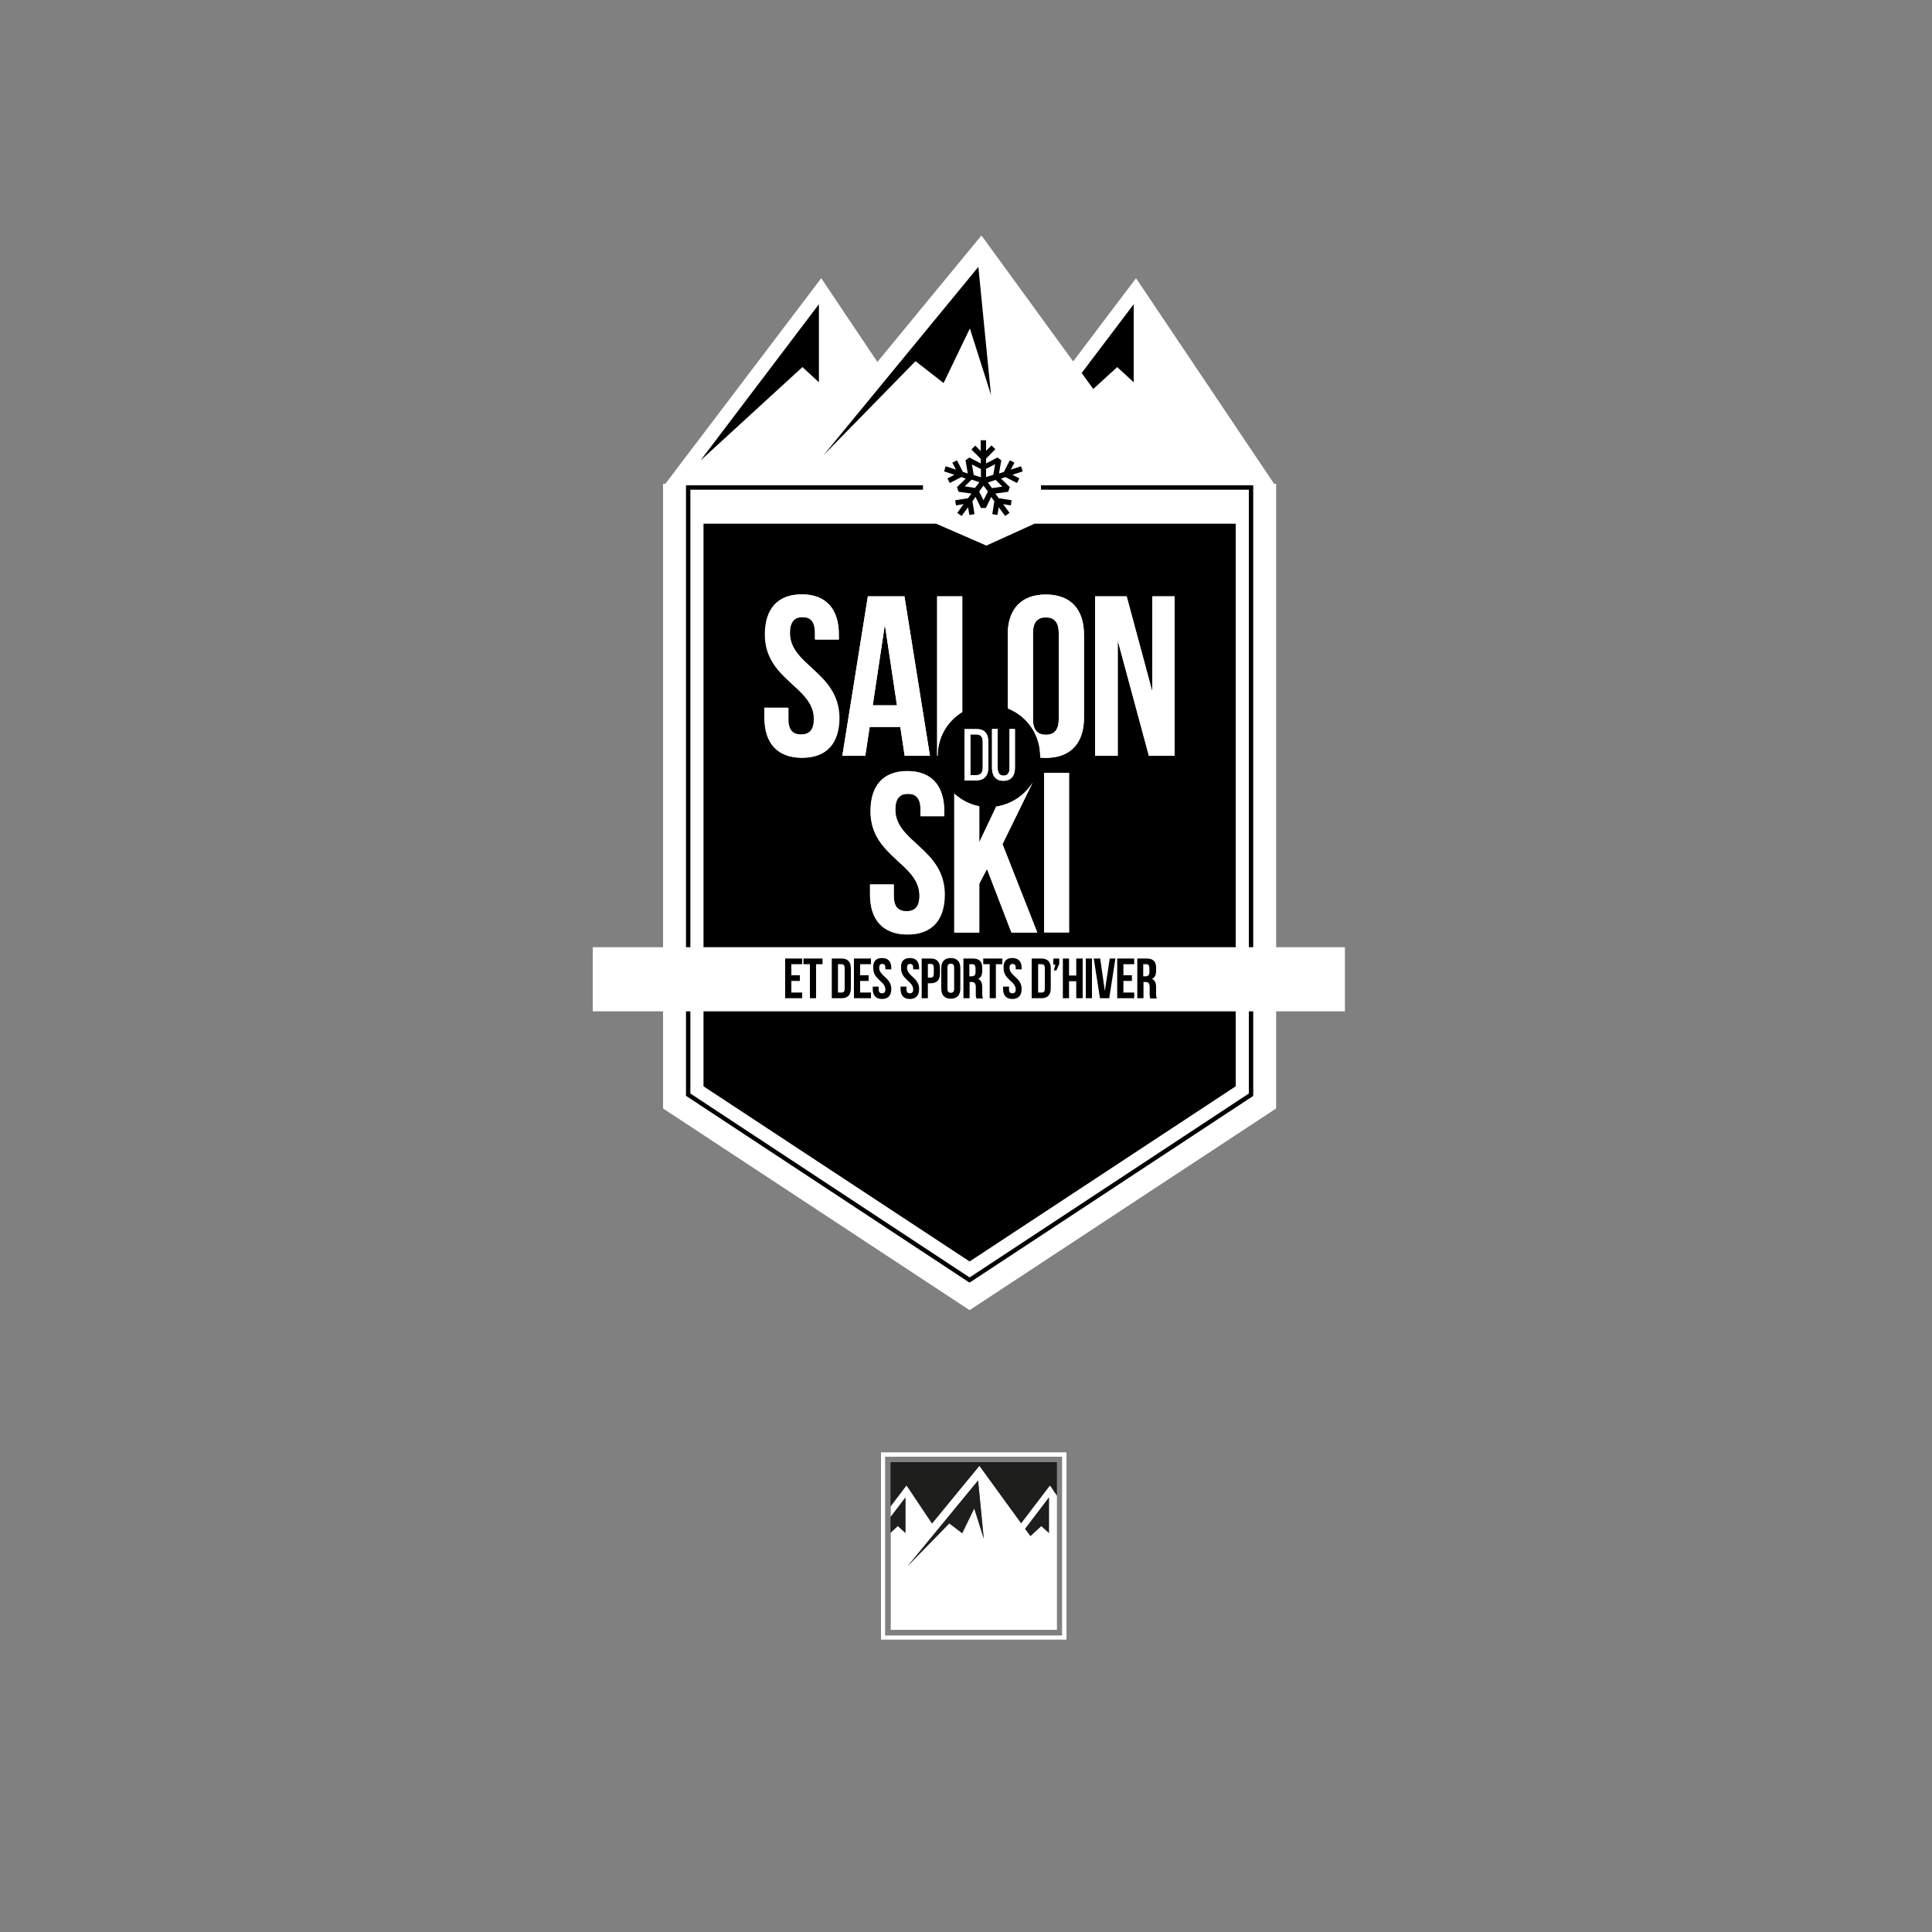
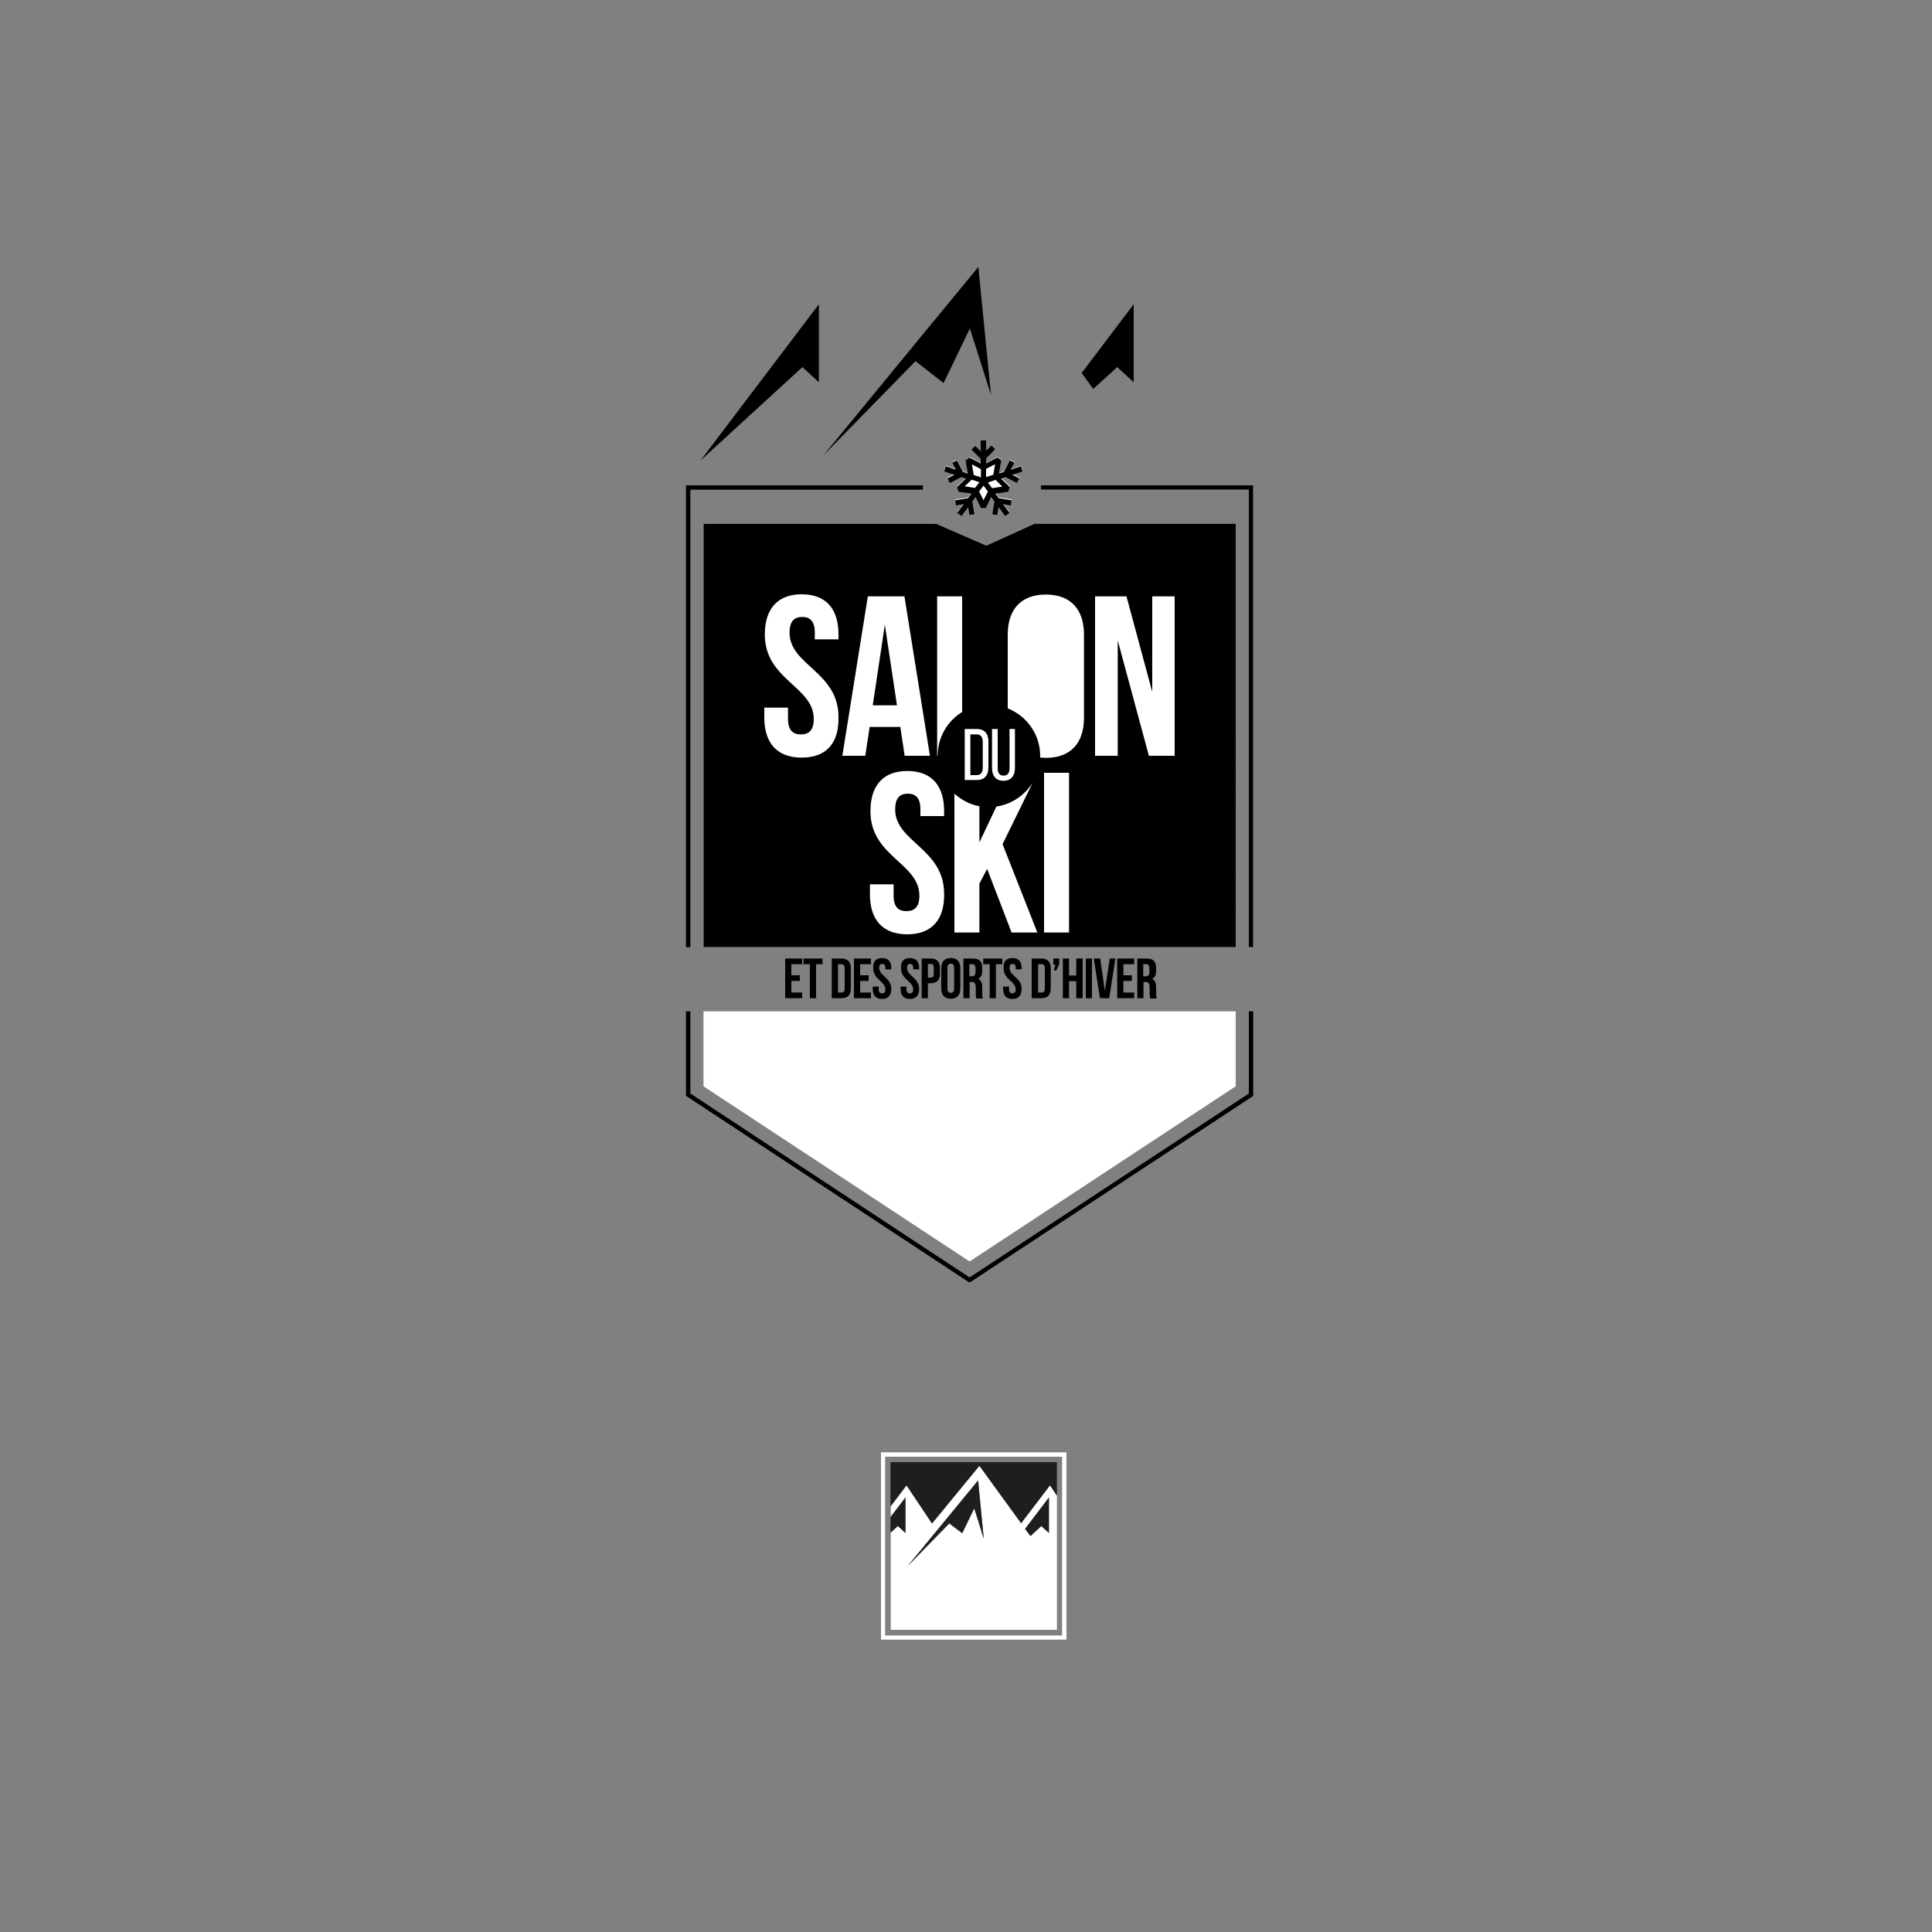
<svg xmlns="http://www.w3.org/2000/svg" viewBox="0 0 750 750">
  <rect x="0" y="0" width="750" height="750" fill="#808080" stroke="none" />
  <path fill="#1E1E1C" d="M361.8 591.5l18.4-22.4 16.2 22.3 11.2-14.7 2.7 4v-13.1h-64.6v17.2l6.2-8.1z" />
  <path fill="#FFF" d="M351.5 581.3v13.8l-2.9-2.7-2.8 2.6v37.7h64.5v-52l-2.7-4-11.2 14.7-16.2-22.3-18.4 22.4-9.9-14.8-6.1 8.1v4.1l5.7-7.6zm55.7 0v13.8l-2.9-2.7-4.2 3.9-2-2.8 9.1-12.2zm-27.5-6.6l2.2 22.6-3.7-11.8-4.6 9.7-5-3.9-16.3 16.7 27.4-33.3z" />
  <path fill="#1E1E1C" d="M404.2 592.4l3 2.7v-13.8l-9.3 12.2 2.1 2.8zM373.5 595.2l4.7-9.6 3.7 11.7-2.2-22.6-27.4 33.3 16.2-16.6zM351.5 595.1v-13.8l-5.8 7.6v6.1l2.8-2.6z" />
  <path fill="#FFF" d="M414 636.5h-72v-72.7h72v72.7zm-70.4-1.6h68.7v-69.4h-68.7v69.4z" />
  <g>
-     <path fill="#FFF" d="M495.4 367.7V187.8h-.8L441 108l-24.4 32.3L381 91.4l-40.4 49.1-21.8-32.5-60.5 79.8h-.9v179.9h-27.3v24.9h27.3v37.7l119 78.3 119-78.3v-37.7h26.7v-24.9z" />
    <path d="M440.1 118.1v30.3l-6.4-5.9-9.3 8.5-4.5-6.2z" />
    <path fill="#FFF" d="M404.1 188.4h82.4v179.3h-1.7V190.1h-80.7z" />
    <path fill="#FFF" d="M479.7 203.3v164.4H273.1V203.3h90.3l19.5 8.5 18.7-8.5zM273.1 392.6h206.6v29.1l-103.3 68-103.3-68zM386.4 174.4l-3.6 3.6v1.8l4.4-2.4 1.5 1.1-.9 5.1 1.9-.6 2.4-4.5 1.8.9-1.4 2.7 4-1.3.6 2-3.9 1.3 2.6 1.3-.9 1.9-4.5-2.3-1.7.5 3.4 3.3-.6 1.8-5 .7 1.2 1.8 5.1.8-.4 2-3-.4 2.5 3.3-1.7 1.3-2.4-3.4-.5 3-2-.4.8-5-1.2-1.7-2.2 4.4h-1.8l-2.2-4.4-1.2 1.7.8 5-2 .4-.5-3-2.5 3.4-1.6-1.3 2.4-3.3-3 .4-.3-2 5-.8 1.3-1.8-5-.7-.6-1.8 3.4-3.3-1.7-.5-4.5 2.3-1-1.9 2.7-1.3-4-1.3.7-2 4 1.3-1.4-2.7 1.8-.9 2.3 4.5 1.9.6-.8-5.1 1.5-1.1 4.4 2.3V178l-3.6-3.6 1.4-1.5 2.2 2.2v-4.2h2v4.2l2.2-2.2z" />
    <path d="M379.8 103.6l4.9 49.7-8.2-25.8-10.2 21.2-10.9-8.5-35.7 36.5zM317.9 118.1v30.3l-6.4-5.9-39.6 36.3z" />
-     <path fill="#FFF" d="M266.3 188.4h92v1.7H268v177.6h-1.7zM486.5 425.4l-.4.3-109.7 72.2-.5-.3-109.6-72.2v-32.8h1.7v31.9l108.4 71.4 108.4-71.4v-31.9h1.7z" />
-     <path fill="none" d="M366.3 148.7l10.2-21.2 8.2 25.8-4.9-49.7-60.1 73.1 35.7-36.5zM433.7 142.5l6.4 5.9v-30.3l-20.2 26.7 4.5 6.2zM317.9 148.4v-30.3l-46 60.7 39.6-36.3z" />
+     <path fill="none" d="M366.3 148.7zM433.7 142.5l6.4 5.9v-30.3l-20.2 26.7 4.5 6.2zM317.9 148.4v-30.3l-46 60.7 39.6-36.3z" />
    <path fill="#FFF" d="M385.1 189.4l4-.5-2.7-2.7-2.9 1zM380.8 185.3v-3.2l-3.5-1.9.7 4.1zM382.8 185.3l2.8-1 .7-4.1-3.5 1.9zM380.1 190.8l1.7 3.4 1.7-3.4-1.7-2.4zM377.1 186.2l-2.6 2.7 4 .5 1.6-2.2z" />
-     <path d="M406 239.6c-3.1 0-5 1.7-5 6.1v33.4c0 4.4 1.9 6.1 5 6.1s5-1.7 5-6.1v-33.4c0-4.4-1.9-6.1-5-6.1zM376.4 489.7l103.3-68v-29.1H273.1v29.1l103.3 68z" />
    <path d="M479.7 203.3h-78.1l-18.7 8.5-19.5-8.5h-90.3v164.4h206.6V203.3zM385.1 283h2.2v15.2c0 1.8.7 2.9 2.3 2.9 1.6 0 2.3-1.1 2.3-2.9V283h2.1v15.1c0 3-1.4 5-4.5 5-3 0-4.4-2-4.4-5V283zm-10.6 0h4.7c3.1 0 4.5 1.9 4.5 4.9v10c0 3-1.4 4.9-4.5 4.9h-4.7V283zm-63.3 11.1c-9.6 0-14.5-5.7-14.5-15.6v-3.8h9.2v4.4c0 4.4 1.9 6 5 6s5-1.6 5-6c0-12.7-19-15.1-19-32.8 0-9.9 4.9-15.6 14.3-15.6 9.5 0 14.3 5.7 14.3 15.6v1.9h-9.2v-2.6c0-4.4-1.8-6.1-4.9-6.1-3.1 0-4.9 1.7-4.9 6.1 0 12.7 19 15.1 19 32.8.2 10.1-4.7 15.7-14.3 15.7zm24.7-.7H327l9.9-61.9h14.2l9.9 61.9h-9.8l-1.7-11.2h-11.9l-1.7 11.2zm16.3 69.3c-9.6 0-14.5-5.7-14.5-15.6v-3.8h9.2v4.4c0 4.4 1.9 6 5 6s5-1.6 5-6c0-12.7-19-15.1-19-32.8 0-9.9 4.9-15.6 14.3-15.6 9.5 0 14.3 5.7 14.3 15.6v1.9h-9.2v-2.6c0-4.4-1.8-6.1-4.9-6.1-3.1 0-4.9 1.7-4.9 6.1 0 12.7 19 15.1 19 32.8.2 10-4.8 15.7-14.3 15.7zm11.8-69.3h-.2v-61.9h9.7v44.9c-5.7 3.5-9.5 9.8-9.5 17zm28.7 68.6l-9.5-24.7-3 5.7v19h-9.7v-53.9c2.7 2.4 6 4.2 9.7 4.9v14l6.6-13.9c6-.9 11-4.4 14.1-9.3l-11.7 23.9 13.5 34.3h-10zm22.3 0h-9.7v-62h9.7v62zm5.8-83.4c0 9.9-5.2 15.6-14.8 15.6-.8 0-1.5-.1-2.2-.1v-.6c0-8.4-5.2-15.6-12.6-18.5v-28.6c0-9.9 5.2-15.6 14.8-15.6 9.6 0 14.8 5.7 14.8 15.6v32.2zm25.2 14.8l-12.1-44.8v44.8h-8.8v-61.9h12.2l10 37.1v-37.1h8.7v61.9h-10z" />
    <path d="M338.8 273.8h9.4l-4.7-31.3zM381.5 298.1v-10.2c0-1.8-.8-2.8-2.4-2.8h-2.4v15.8h2.4c1.6 0 2.4-1 2.4-2.8zM268 190.1h90.3v-1.7h-92v179.3h1.7zM404.1 188.4v1.7h80.7v177.6h1.7V188.4zM484.8 424.5l-108.4 71.4L268 424.5v-31.9h-1.7v32.8l109.6 72.2.5.3 109.7-72.2.4-.3v-32.8h-1.7z" />
-     <path fill="#FFF" d="M306.7 245.7c0-4.4 1.8-6.1 4.9-6.1 3.1 0 4.9 1.7 4.9 6.1v2.6h9.2v-1.9c0-9.9-4.9-15.6-14.3-15.6-9.5 0-14.3 5.7-14.3 15.6 0 17.7 19 20.1 19 32.8 0 4.4-1.9 6-5 6s-5-1.6-5-6v-4.4h-9.2v3.8c0 9.9 5 15.6 14.5 15.6 9.6 0 14.5-5.7 14.5-15.6-.2-17.7-19.2-20.1-19.2-32.9zM351.2 293.4h9.8l-9.9-61.9h-14.2l-9.9 61.9h8.9l1.7-11.2h11.9l1.7 11.2zm-12.4-19.6l4.7-31.3 4.7 31.3h-9.4zM373.5 231.5h-9.7v61.9h.2c0-7.2 3.8-13.5 9.6-17v-44.9zM406 230.8c-9.6 0-14.8 5.7-14.8 15.6V275c7.4 2.9 12.6 10.1 12.6 18.5v.6c.7.1 1.5.1 2.2.1 9.6 0 14.8-5.7 14.8-15.6v-32.2c0-10-5.3-15.6-14.8-15.6zm5 48.4c0 4.4-1.9 6.1-5 6.1s-5-1.7-5-6.1v-33.4c0-4.4 1.9-6.1 5-6.1s5 1.7 5 6.1v33.4zM447.4 231.5v37.1l-10-37.1h-12.2v61.9h8.7v-44.8l12.1 44.8h10v-61.9zM347.6 314.3c0-4.4 1.8-6.1 4.9-6.1 3.1 0 4.9 1.7 4.9 6.1v2.6h9.2V315c0-9.9-4.9-15.6-14.3-15.6-9.5 0-14.3 5.7-14.3 15.6 0 17.7 19 20.1 19 32.8 0 4.4-1.9 6-5 6s-5-1.6-5-6v-4.4h-9.2v3.8c0 9.9 5 15.6 14.5 15.6 9.6 0 14.5-5.7 14.5-15.6-.1-17.8-19.2-20.2-19.2-32.9zM400.8 303.8c-3 4.9-8.1 8.4-14.1 9.3l-6.6 13.9v-14c-3.7-.7-7.1-2.4-9.7-4.9V362h9.7v-19l3-5.7 9.5 24.7h10l-13.5-34.3 11.7-23.9zM405.3 300h9.7v61.9h-9.7zM383.6 298v-10c0-3.1-1.4-4.9-4.5-4.9h-4.7V303h4.7c3.1-.1 4.5-2 4.5-5zm-6.9 2.9v-15.8h2.4c1.6 0 2.4 1 2.4 2.8v10.2c0 1.8-.8 2.8-2.4 2.8h-2.4zM389.5 303.1c3.1 0 4.5-2 4.5-5V283h-2.1v15.2c0 1.8-.7 2.9-2.3 2.9-1.6 0-2.3-1.1-2.3-2.9V283h-2.2v15.1c0 3 1.4 5 4.4 5z" />
    <path d="M307.2 378.6h3.3v2.2h-3.3v4.5h4.2v2.2h-6.6v-15.4h6.6v2.2h-4.2v4.3zM311.8 372.1h7.5v2.2h-2.5v13.2h-2.4v-13.2h-2.5v-2.2zM322.9 372.1h3.8c2.4 0 3.6 1.3 3.6 3.8v7.8c0 2.5-1.2 3.8-3.6 3.8h-3.8v-15.4zm2.4 2.2v11h1.4c.8 0 1.2-.4 1.2-1.5v-8c0-1.1-.5-1.5-1.2-1.5h-1.4zM333.9 378.6h3.3v2.2h-3.3v4.5h4.2v2.2h-6.6v-15.4h6.6v2.2h-4.2v4.3zM342.4 371.9c2.4 0 3.6 1.4 3.6 3.9v.5h-2.3v-.6c0-1.1-.4-1.5-1.2-1.5-.8 0-1.2.4-1.2 1.5 0 3.2 4.7 3.8 4.7 8.2 0 2.5-1.2 3.9-3.6 3.9-2.4 0-3.6-1.4-3.6-3.9v-.9h2.3v1.1c0 1.1.5 1.5 1.3 1.5s1.3-.4 1.3-1.5c0-3.2-4.7-3.8-4.7-8.2-.2-2.6 1-4 3.4-4zM353.2 371.9c2.4 0 3.6 1.4 3.6 3.9v.5h-2.3v-.6c0-1.1-.4-1.5-1.2-1.5-.8 0-1.2.4-1.2 1.5 0 3.2 4.7 3.8 4.7 8.2 0 2.5-1.2 3.9-3.6 3.9-2.4 0-3.6-1.4-3.6-3.9v-.9h2.3v1.1c0 1.1.5 1.5 1.3 1.5s1.3-.4 1.3-1.5c0-3.2-4.7-3.8-4.7-8.2-.2-2.6 1-4 3.4-4zM364.9 375.9v2c0 2.5-1.2 3.8-3.6 3.8h-1.1v5.8h-2.4v-15.4h3.6c2.3 0 3.5 1.3 3.5 3.8zm-4.7-1.6v5.2h1.1c.8 0 1.2-.4 1.2-1.5v-2.3c0-1.1-.4-1.5-1.2-1.5h-1.1zM365.4 375.8c0-2.5 1.3-3.9 3.7-3.9 2.4 0 3.7 1.4 3.7 3.9v8c0 2.5-1.3 3.9-3.7 3.9-2.4 0-3.7-1.4-3.7-3.9v-8zm2.4 8.1c0 1.1.5 1.5 1.3 1.5s1.3-.4 1.3-1.5v-8.3c0-1.1-.5-1.5-1.3-1.5s-1.3.4-1.3 1.5v8.3zM379 387.5c-.1-.4-.2-.6-.2-1.9v-2.4c0-1.4-.5-2-1.6-2h-.8v6.3H374v-15.4h3.7c2.5 0 3.6 1.2 3.6 3.6v1.2c0 1.6-.5 2.6-1.6 3.1 1.2.5 1.6 1.7 1.6 3.3v2.4c0 .8 0 1.3.3 1.9H379zm-2.7-13.2v4.7h.9c.9 0 1.5-.4 1.5-1.6v-1.5c0-1.1-.4-1.6-1.2-1.6h-1.2zM381.6 372.1h7.5v2.2h-2.5v13.2h-2.4v-13.2h-2.5v-2.2zM393 371.9c2.4 0 3.6 1.4 3.6 3.9v.5h-2.3v-.6c0-1.1-.4-1.5-1.2-1.5-.8 0-1.2.4-1.2 1.5 0 3.2 4.7 3.8 4.7 8.2 0 2.5-1.2 3.9-3.6 3.9-2.4 0-3.6-1.4-3.6-3.9v-.9h2.3v1.1c0 1.1.5 1.5 1.3 1.5s1.3-.4 1.3-1.5c0-3.2-4.7-3.8-4.7-8.2-.2-2.6 1-4 3.4-4zM400.5 372.1h3.8c2.4 0 3.6 1.3 3.6 3.8v7.8c0 2.5-1.2 3.8-3.6 3.8h-3.8v-15.4zm2.5 2.2v11h1.4c.8 0 1.2-.4 1.2-1.5v-8c0-1.1-.5-1.5-1.2-1.5H403zM408.9 374.4v-2.3h2.3v2.1l-1.1 2.5h-1l.6-2.2h-.8zM415 387.5h-2.4v-15.4h2.4v6.6h2.8v-6.6h2.5v15.4h-2.5v-6.6H415v6.6zM421.5 372.1h2.4v15.4h-2.4v-15.4zM428.9 384.7l1.9-12.6h2.2l-2.4 15.4H427l-2.4-15.4h2.5l1.8 12.6zM436.1 378.6h3.3v2.2h-3.3v4.5h4.2v2.2h-6.6v-15.4h6.6v2.2h-4.2v4.3zM446.5 387.5c-.1-.4-.2-.6-.2-1.9v-2.4c0-1.4-.5-2-1.6-2h-.8v6.3h-2.4v-15.4h3.7c2.5 0 3.6 1.2 3.6 3.6v1.2c0 1.6-.5 2.6-1.6 3.1 1.2.5 1.6 1.7 1.6 3.3v2.4c0 .8 0 1.3.3 1.9h-2.6zm-2.7-13.2v4.7h.9c.9 0 1.5-.4 1.5-1.6v-1.5c0-1.1-.4-1.6-1.2-1.6h-1.2zM382.8 170.9h-2.1v4.2l-2.1-2.1-1.5 1.5 3.6 3.6v1.8l-4.4-2.3-1.5 1.1.9 5.1-1.9-.6-2.3-4.5-1.8.9 1.4 2.7-4-1.3-.6 2 4 1.3-2.7 1.4.9 1.8 4.5-2.3 1.7.6-3.4 3.3.6 1.8 5 .7-1.3 1.8-5 .8.3 2 3-.5-2.5 3.4 1.7 1.2 2.5-3.4.5 3 2-.3-.8-5 1.2-1.7 2.1 4.3h1.9l2.1-4.3 1.2 1.7-.8 5 2 .3.5-3 2.5 3.4 1.7-1.2-2.5-3.4 3 .5.3-2-5-.8-1.3-1.8 5-.7.6-1.8-3.4-3.3 1.7-.6 4.5 2.3.9-1.8-2.7-1.4 4-1.3-.6-2-4 1.3 1.4-2.7-1.8-.9-2.3 4.5-1.9.6.9-5.1-1.5-1.1-4.4 2.3V178l3.6-3.6-1.5-1.5-2.1 2.1v-4.1zm-2 11.2v3.2l-2.8-.9-.7-4.1 3.5 1.8zm-2.3 7.3l-4-.6 2.7-2.6 3 1-1.7 2.2zm3.3 4.8l-1.7-3.4 1.7-2.3 1.7 2.3-1.7 3.4zm7.3-5.3l-4 .6-1.6-2.2 3-1 2.6 2.6zm-2.8-8.7l-.7 4.1-2.8.9V182l3.5-1.8z" />
  </g>
</svg>